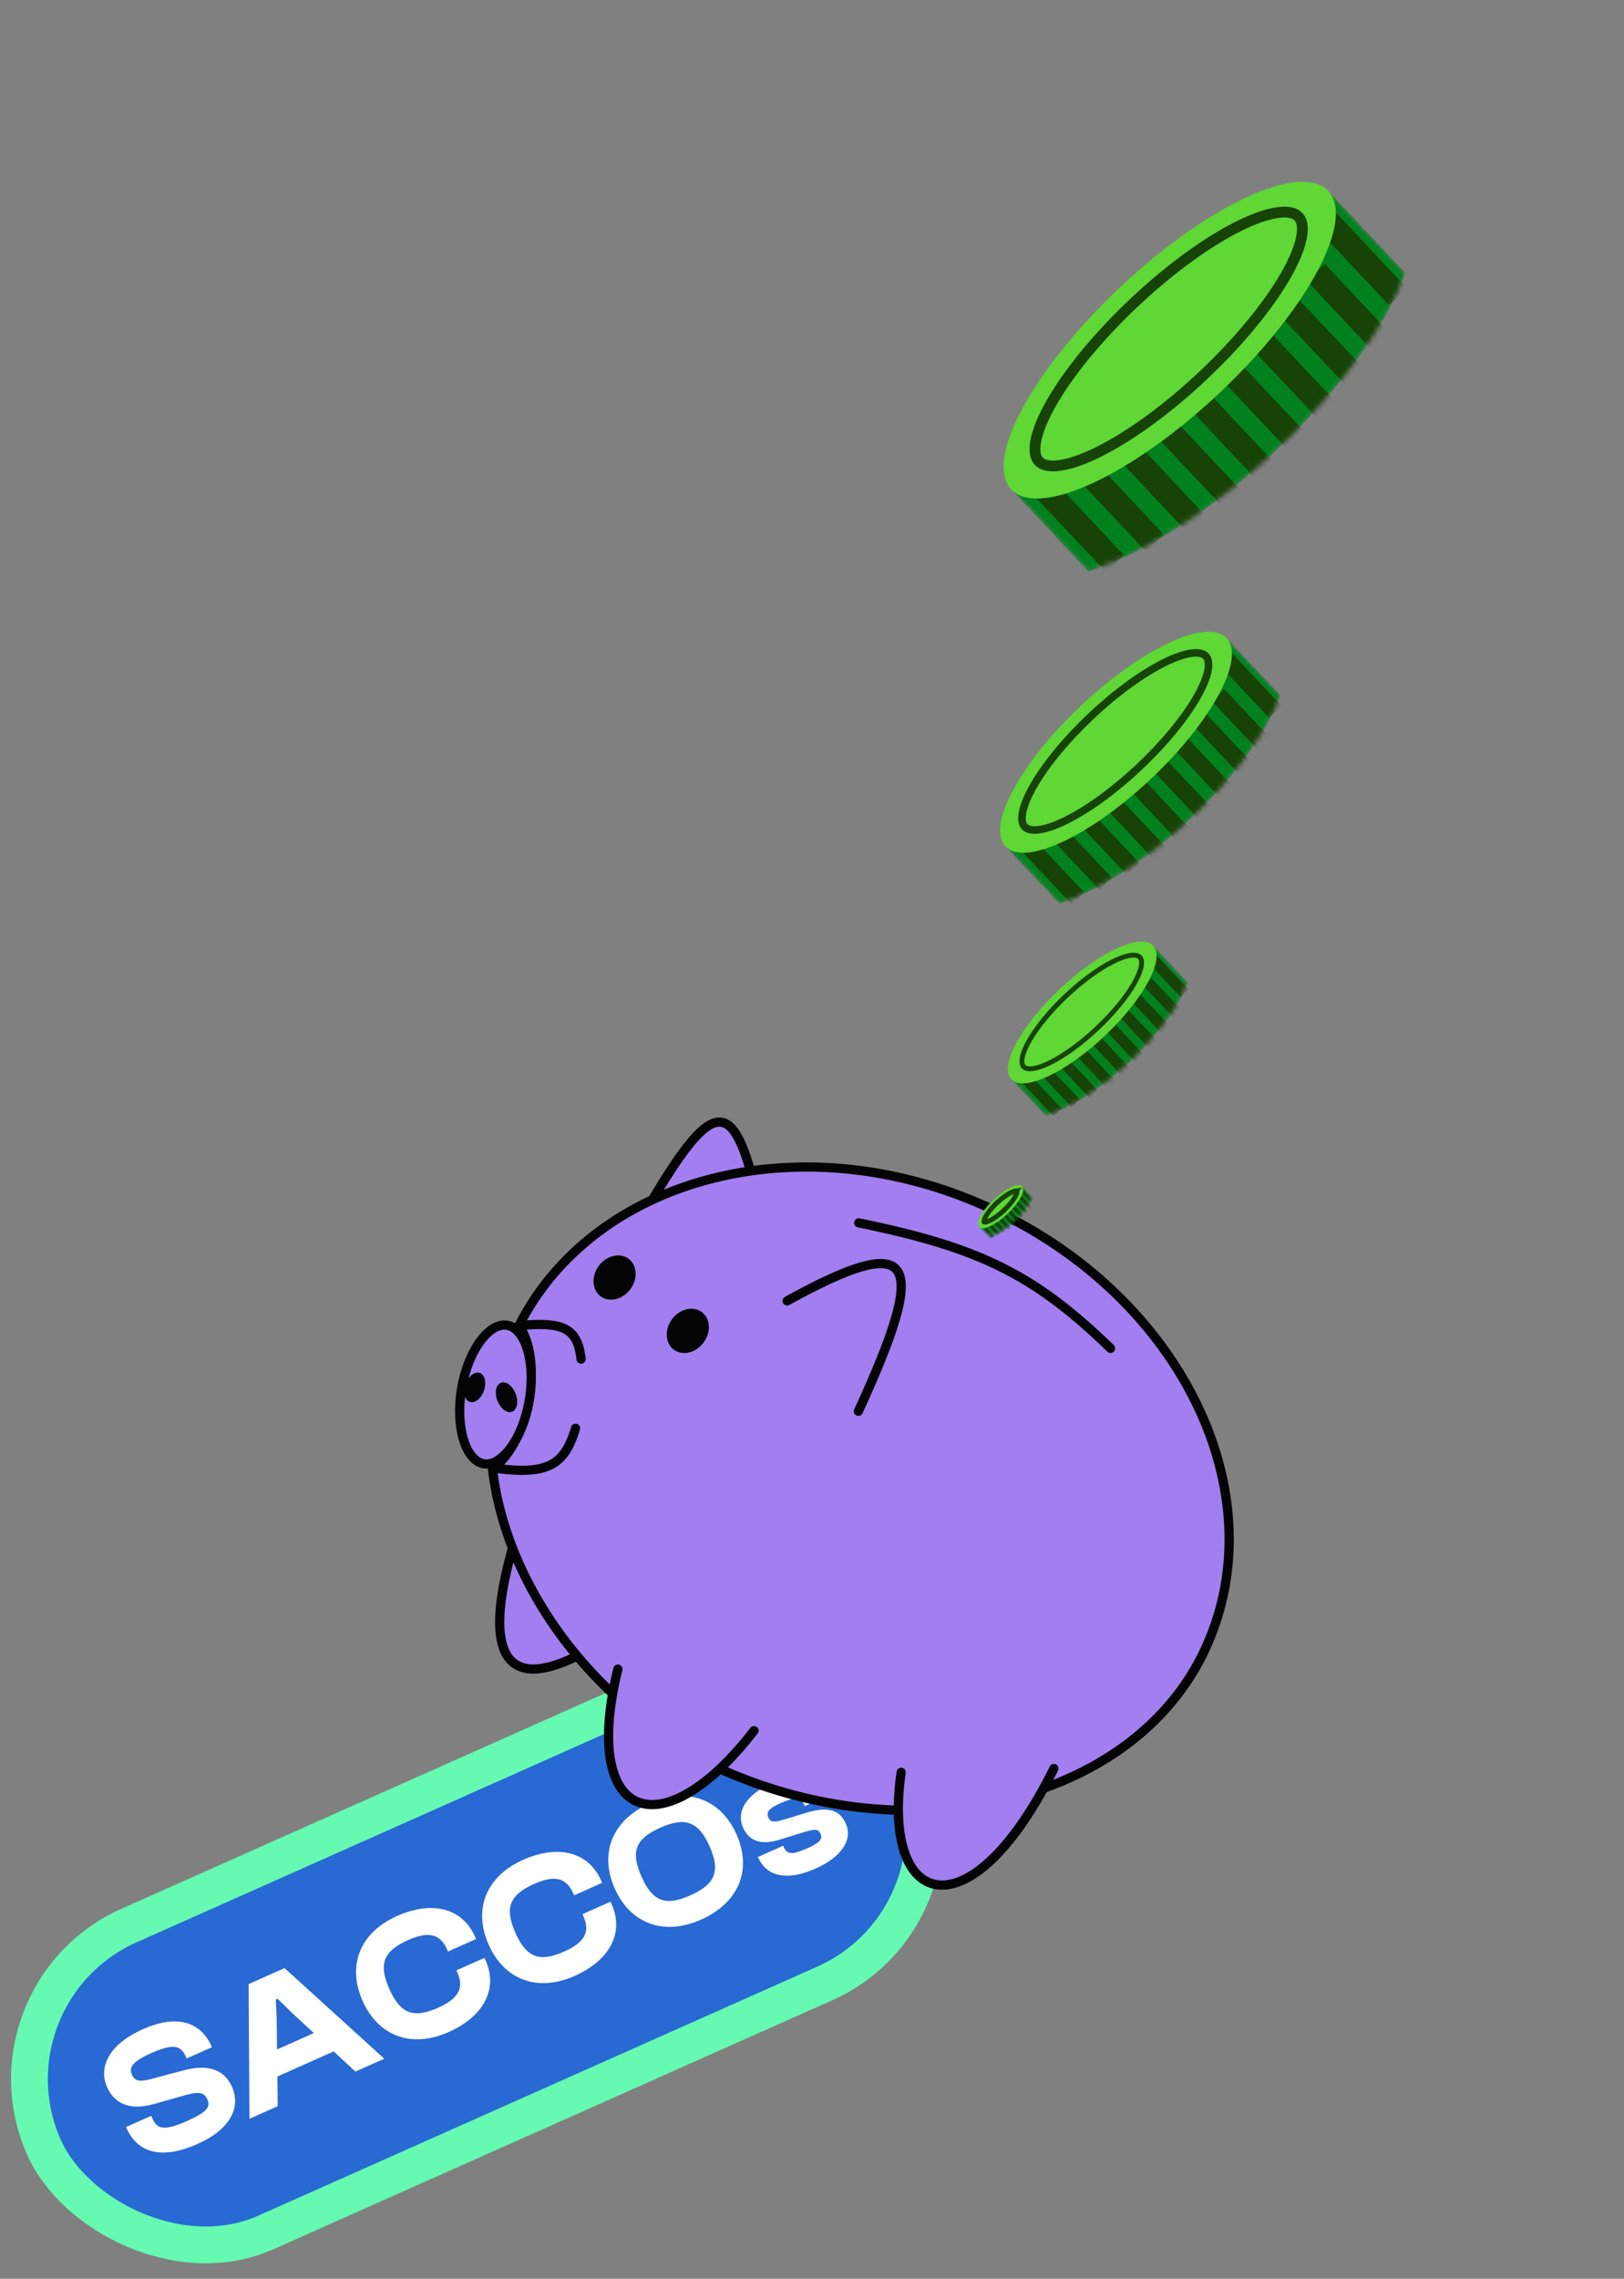
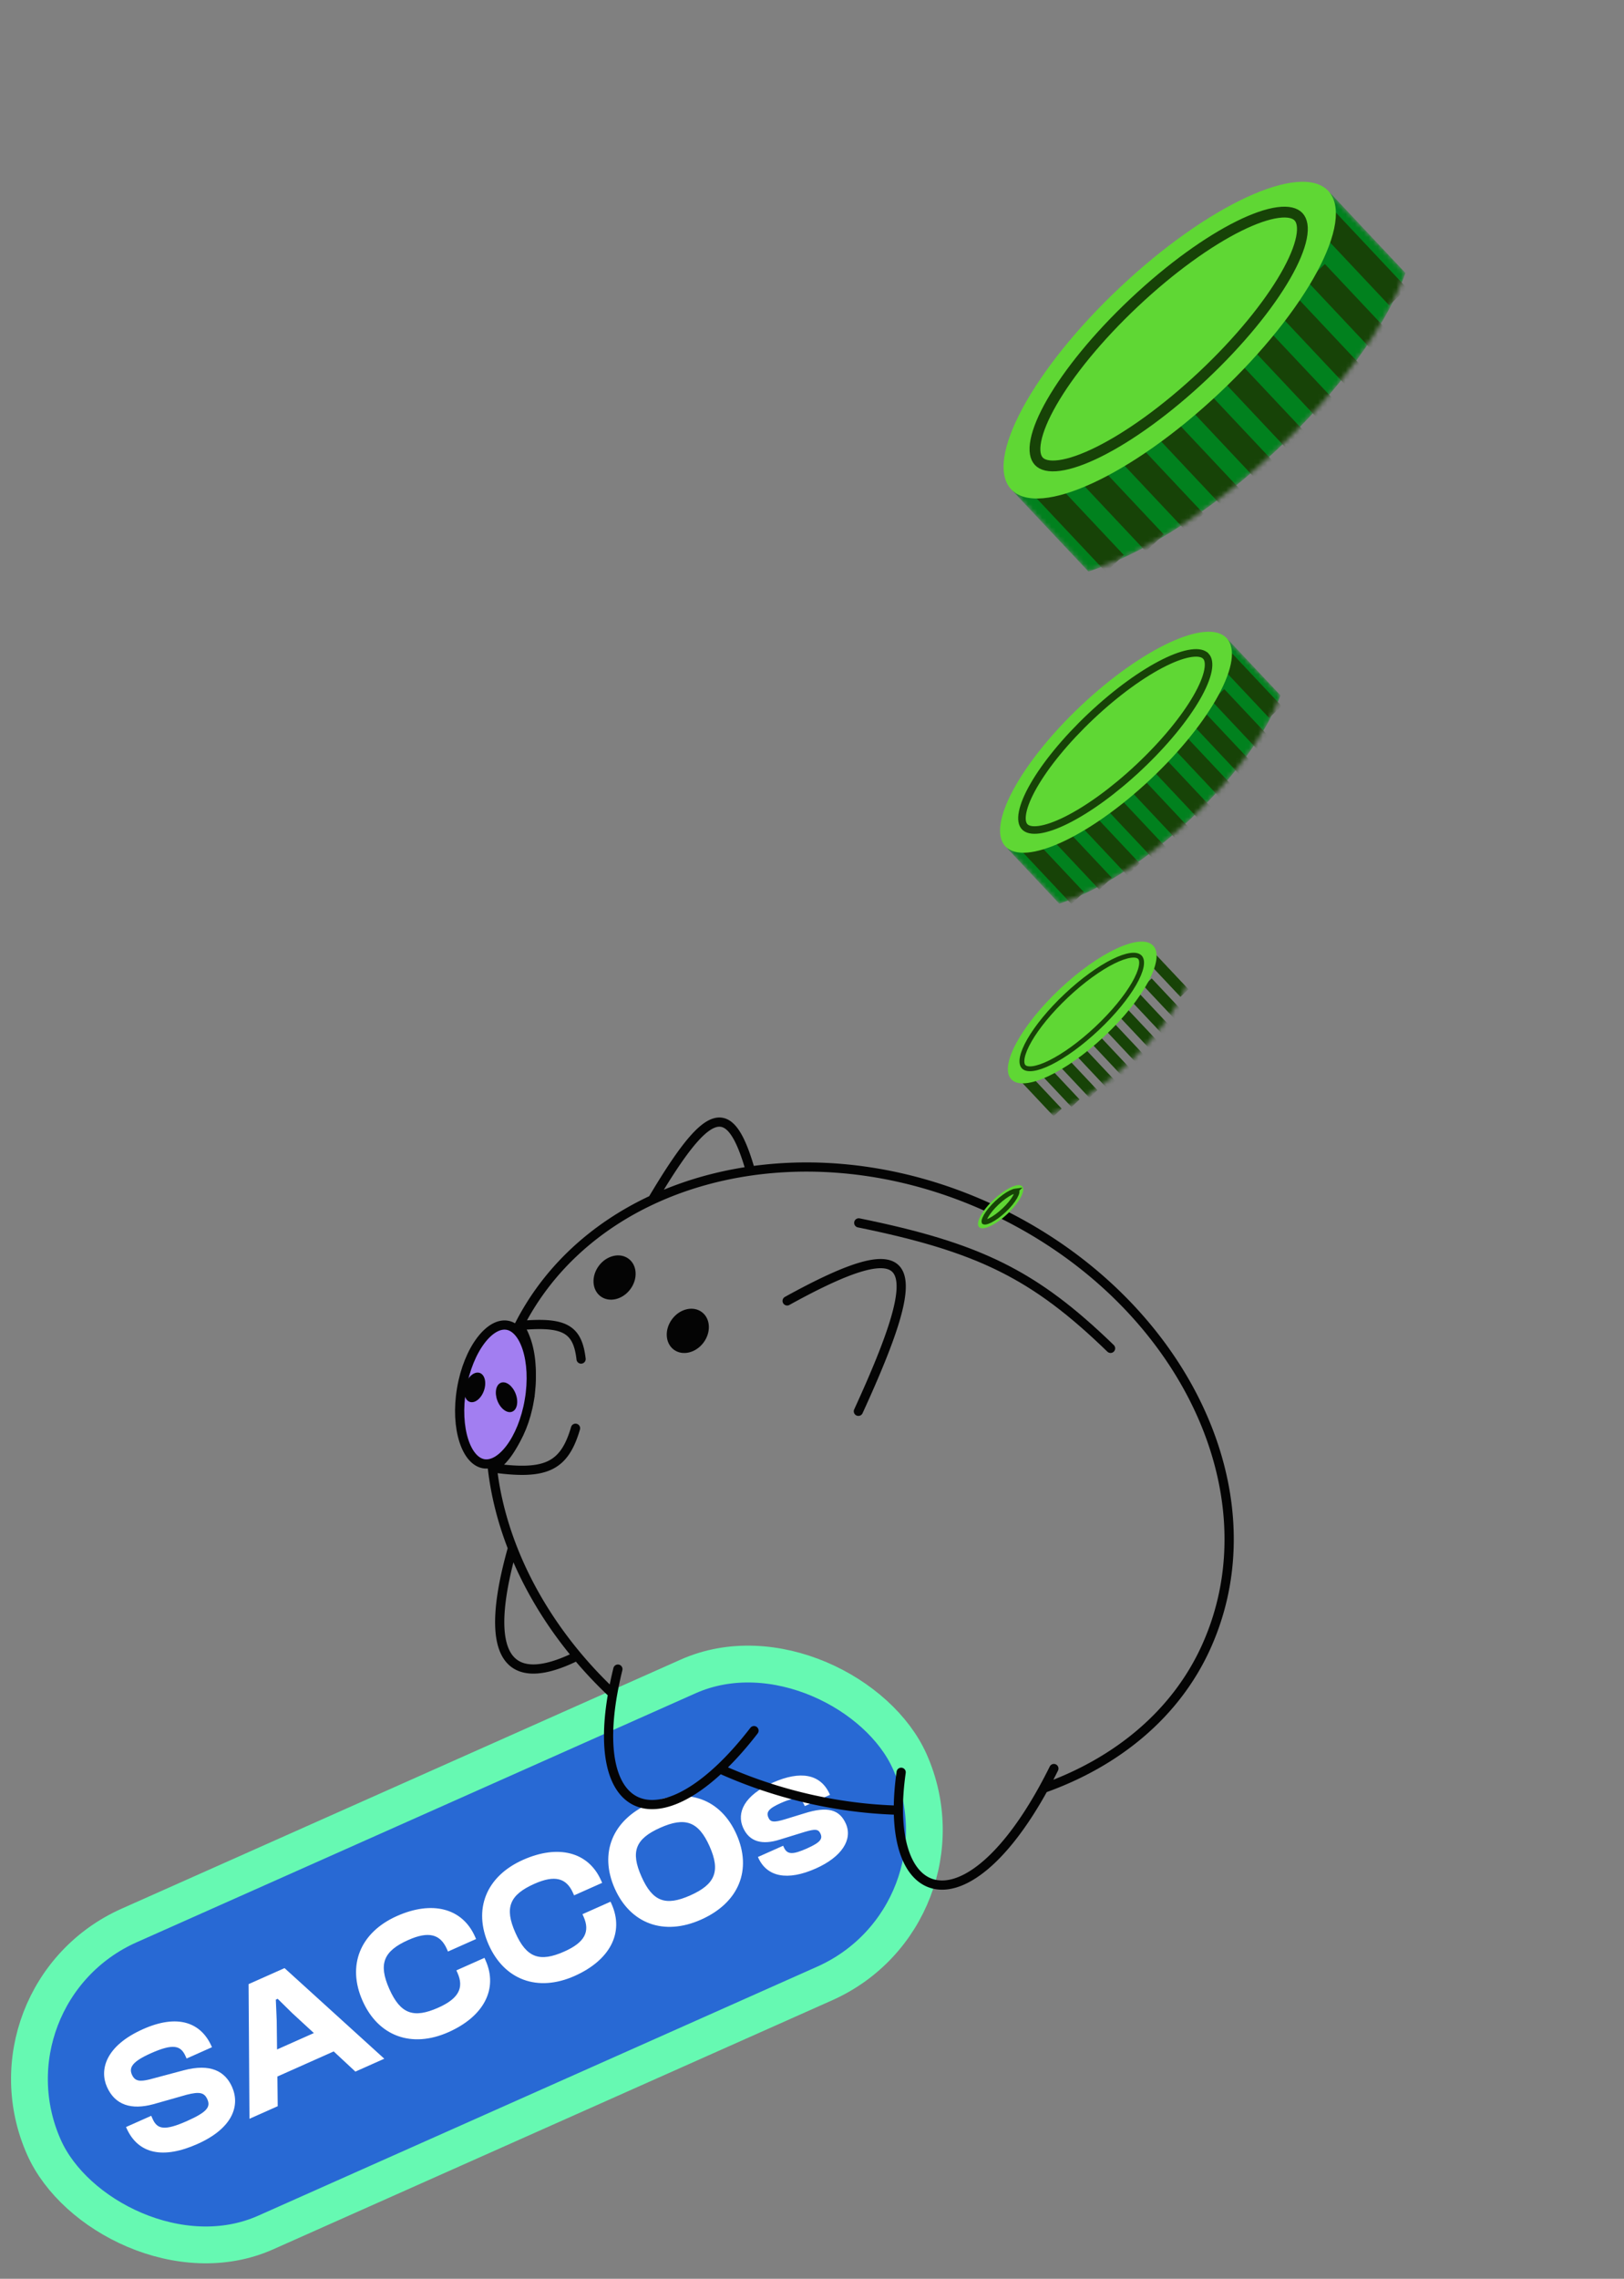
<svg xmlns="http://www.w3.org/2000/svg" width="353" height="495" viewBox="0 0 353 495" fill="none">
  <rect x="0" y="0" width="353" height="495" fill="#808080" stroke="none" />
  <rect x="-5.281" y="433.105" width="206" height="73" rx="36.5" transform="rotate(-24 -5.281 433.105)" fill="#2869D4" />
  <path d="M42.912 465.723c7.784-3.466 9.295-8.43 7.522-12.413-1.497-3.362-4.658-5.151-10.53-3.587l-7.358 1.962c-2.209.546-3.24.392-3.875-1.033-.7-1.571.165-2.875 4.111-4.633 4.86-2.163 6.506-1.714 7.547.625l.228.512 5.517-2.457-.097-.219c-2.294-5.153-7.348-7.062-14.875-3.711-8.222 3.661-9.494 8.868-7.85 12.559 1.772 3.983 5.343 5.021 10.037 3.762l7.31-2.072c2.716-.684 3.8-.51 4.468.988.732 1.645.001 2.758-4.384 4.711-4.97 2.212-6.509 1.803-7.518-.463l-.292-.657-5.482 2.44.098.219c2.538 5.701 8.005 6.769 15.423 3.467Zm17.454-8.209-.07-6.449 12.242-5.451 4.71 4.384 6.285-2.799-21.68-19.683-7.82 3.481.194 29.25 6.139-2.733Zm-.22-18.686-.193-4.468.402-.179 3.19 3.134 4.677 4.31-8.002 3.563-.073-6.36Zm37.362 2.587c7.638-3.4 10.806-9.365 8.04-15.577l-.244-.548-6.103 2.717.245.548c1.431 3.216.288 5.564-4.17 7.549-5.372 2.392-8.228 1.386-10.652-4.058-2.424-5.445-1.26-8.24 4.111-10.632 4.458-1.985 6.969-1.263 8.4 1.952l.244.548 6.103-2.717-.244-.548c-2.766-6.212-9.355-7.832-16.955-4.448-8.076 3.596-10.87 10.794-7.47 18.431 3.4 7.638 10.62 10.378 18.695 6.783Zm27.407-12.202c7.637-3.401 10.805-9.365 8.039-15.577l-.244-.548-6.102 2.717.244.548c1.432 3.216.288 5.564-4.17 7.549-5.372 2.392-8.228 1.386-10.652-4.059-2.424-5.444-1.26-8.239 4.111-10.631 4.459-1.985 6.969-1.263 8.401 1.952l.244.548 6.102-2.717-.244-.548c-2.766-6.212-9.354-7.832-16.955-4.448-8.076 3.595-10.869 10.794-7.469 18.431 3.4 7.638 10.619 10.378 18.695 6.783Zm27.479-12.235c8.295-3.693 11.089-10.892 7.689-18.529-3.401-7.637-10.62-10.378-18.915-6.685-8.112 3.612-10.942 10.827-7.542 18.464 3.401 7.637 10.656 10.362 18.768 6.75Zm-2.342-5.262c-5.372 2.392-8.191 1.37-10.616-4.075-2.424-5.444-1.296-8.223 4.075-10.615 5.372-2.391 8.301-1.418 10.725 4.026 2.424 5.445 1.187 8.273-4.184 10.664Zm27.279-5.84c5.664-2.522 8.054-6.301 6.524-9.736-1.35-3.033-3.909-3.864-9.05-2.232l-4.121 1.266c-2.542.782-3.233.607-3.656-.343-.52-1.169-.038-1.953 2.703-3.173 3.362-1.497 4.434-1.055 5.101.443l.098.219 5.481-2.44-.049-.11c-1.984-4.458-6.392-5.21-12.384-2.542-6.286 2.798-7.887 6.576-6.456 9.792 1.367 3.069 4.145 3.803 7.979 2.578l5.429-1.673c2.286-.668 2.964-.619 3.42.404.488 1.096.005 1.88-2.919 3.182-3.106 1.383-4.324 1.4-5.056-.245l-.147-.328-5.481 2.44.049.11c1.887 4.238 6.359 5.137 12.535 2.388Z" fill="#FFFFFF" />
  <rect x="-5.281" y="433.105" width="206" height="73" rx="36.5" transform="rotate(-24 -5.281 433.105)" stroke="#66F9B2" stroke-width="8px" fill="none" />
-   <path d="M141.818 260.611c12.145-20.441 16.807-22.035 21.32-6.247 16.209-2.332 34.16.009 51.397 7.787 41.655 18.795 62.999 61.566 47.674 95.531-6.63 14.693-19.517 25.158-35.378 30.782-15.493 28.129-31.413 26.289-31.557 4.75-12.831-.353-26.144-3.279-38.801-8.99-15.643 14.703-27.612 8.127-23.297-16.331a93.896 93.896 0 0 1-7.729-8.18c-15.18 7.552-20.704.081-14.044-23.449-2.231-5.715-3.721-11.568-4.381-17.416v-.002c6.576-3.553 11.829-21.941 5.794-30.901 6.187-12.2 16.44-21.493 29.002-27.334Z" fill="#A27EF1" />
  <path d="M170.615 281.711a.999.999 0 1 0 .965 1.752l-.965-1.752Zm15.057 24.437a1 1 0 0 0 1.818.834l-1.818-.834Zm-60.225 53.565.767-.642-.767.642Zm9.828 3.108a1 1 0 1 0-1.942-.477l1.942.477Zm-2.099 5.072.984.173-.984-.173Zm31.508 8.652a1 1 0 1 0-1.583-1.223l1.583 1.223Zm-51.868-88.6-.892-.452-.265.524.328.487.829-.559Zm12.495 7.366a1 1 0 1 0 1.986-.232l-1.986.232Zm.748 15.217a1 1 0 0 0-1.92-.563l1.92.563Zm69.215 82.686 1-.007-1 .007Zm1.591-8.062a1 1 0 1 0-1.979-.282l1.979.282Zm33.108-.543a.999.999 0 1 0-1.791-.889l1.791.889Zm-122.951-65.763.474.881.001-.001-.475-.88Zm35.656-57.724c3.03-5.1 5.57-8.984 7.742-11.707 2.208-2.768 3.905-4.162 5.209-4.556.603-.182 1.105-.144 1.572.066.493.222 1.029.674 1.598 1.465 1.153 1.6 2.253 4.315 3.377 8.249l1.923-.55c-1.132-3.96-2.307-6.966-3.677-8.868-.692-.961-1.479-1.705-2.4-2.12-.947-.426-1.95-.465-2.971-.156-1.944.586-3.971 2.436-6.195 5.223-2.259 2.832-4.855 6.812-7.898 11.933l1.72 1.021Zm28.902 22.341c7.153-3.943 12.553-6.419 16.398-7.445 1.926-.513 3.371-.637 4.412-.461.993.169 1.595.602 1.969 1.267.406.72.613 1.838.499 3.482-.114 1.629-.535 3.669-1.271 6.145-1.472 4.951-4.153 11.49-7.915 19.697l1.818.834c3.77-8.223 6.5-14.869 8.014-19.961.757-2.546 1.221-4.742 1.349-6.576.127-1.819-.07-3.392-.751-4.602-.712-1.266-1.88-2.003-3.377-2.257-1.45-.246-3.217-.046-5.262.5-4.097 1.093-9.678 3.673-16.848 7.625l.965 1.752Zm-61.139 52.528c-1.677 5.923-2.601 10.882-2.787 14.879-.185 3.973.352 7.122 1.736 9.309 1.432 2.263 3.682 3.358 6.52 3.365 2.774.006 6.13-1.019 9.983-2.936l-.891-1.791c-3.738 1.86-6.765 2.732-9.088 2.727-2.259-.006-3.82-.833-4.834-2.435-1.062-1.678-1.606-4.337-1.428-8.146.176-3.787 1.059-8.584 2.713-14.427l-1.924-.545Zm22.892 26.353a82.319 82.319 0 0 0-1.142 5.375l1.969.347a81.46 81.46 0 0 1 1.115-5.245l-1.942-.477Zm-1.142 5.375c-1.092 6.189-1.168 11.319-.376 15.306.791 3.983 2.472 6.928 4.98 8.558 2.527 1.641 5.69 1.816 9.144.682 3.44-1.131 7.245-3.577 11.219-7.313l-1.37-1.457c-3.848 3.617-7.405 5.862-10.474 6.87-3.055 1.003-5.548.762-7.429-.46-1.9-1.234-3.38-3.6-4.109-7.269-.727-3.665-.681-8.529.384-14.57l-1.969-.347Zm24.967 17.233c2.446-2.299 4.969-5.099 7.526-8.407l-1.583-1.223c-2.502 3.238-4.955 5.957-7.313 8.173l1.37 1.457Zm56.966-121.89c41.334 18.651 62.197 60.912 47.173 94.208l1.823.823c15.627-34.633-6.198-77.913-48.173-96.854l-.823 1.823Zm-100.416 25.335c6.075-11.978 16.15-21.122 28.531-26.879l-.843-1.813c-12.742 5.924-23.172 15.366-29.472 27.788l1.784.904Zm28.531-26.879c6.467-3.006 13.563-5.088 21.041-6.164l-.284-1.98c-7.662 1.102-14.946 3.237-21.6 6.331l.843 1.813Zm21.041-6.164c16.015-2.305 33.774.006 50.844 7.708l.823-1.823c-17.405-7.853-35.548-10.225-51.951-7.865l.284 1.98Zm-29.42 111.81a92.774 92.774 0 0 1-7.646-8.093l-1.534 1.283a94.72 94.72 0 0 0 7.811 8.267l1.369-1.457Zm-7.646-8.093c-5.986-7.156-10.698-15.025-13.88-23.171l-1.862.727c3.264 8.361 8.092 16.416 14.208 23.727l1.534-1.283Zm-13.88-23.171c-2.202-5.64-3.669-11.409-4.318-17.164l-1.988.224c.671 5.941 2.183 11.879 4.444 17.667l1.862-.727Zm.574-46.959c4.899-.451 7.79-.258 9.55.677 1.614.858 2.476 2.471 2.853 5.693l1.986-.232c-.402-3.439-1.405-5.9-3.901-7.227-2.35-1.249-5.813-1.35-10.671-.903l.183 1.992Zm-6.023 30.898c5.723.792 9.884.82 12.951-.599 3.165-1.464 4.944-4.348 6.223-8.712l-1.92-.563c-1.215 4.146-2.752 6.354-5.142 7.46-2.487 1.15-6.118 1.224-11.838.433l-.274 1.981Zm88.416 72.375c-12.7-.349-25.882-3.246-38.417-8.902l-.822 1.823c12.779 5.766 26.222 8.722 39.184 9.078l.055-1.999Zm-.415-7.344c-.432 3.027-.629 5.816-.612 8.35l2-.013c-.016-2.423.172-5.112.591-8.055l-1.979-.282Zm-.612 8.35c.037 5.485 1.075 9.85 2.969 12.83 1.924 3.029 4.739 4.619 8.115 4.413 3.295-.202 6.953-2.106 10.711-5.632 3.772-3.539 7.731-8.792 11.638-15.884l-1.752-.965c-3.84 6.972-7.68 12.037-11.255 15.391-3.59 3.368-6.826 4.932-9.465 5.093-2.558.157-4.719-.993-6.304-3.488-1.616-2.543-2.622-6.486-2.657-11.771l-2 .013Zm33.433-4.273a114.501 114.501 0 0 0 2.266-4.338l-1.791-.889a114.104 114.104 0 0 1-2.227 4.262l1.752.965Zm33.59-31.677c-6.497 14.399-19.143 24.701-34.8 30.252l.668 1.885c16.066-5.697 29.192-16.326 35.955-31.314l-1.823-.823Zm-149.31-68.766c2.79 4.143 3.042 10.645 1.685 16.7-.672 3-1.725 5.819-2.995 8.086-1.282 2.291-2.727 3.918-4.131 4.677l.951 1.759c1.885-1.018 3.562-3.022 4.926-5.459 1.376-2.459 2.492-5.464 3.201-8.625 1.404-6.266 1.266-13.439-1.978-18.256l-1.659 1.118Zm-4.827 29.354a1 1 0 0 1 .336 1.869l-.949-1.761a1 1 0 0 0 .337 1.872l.276-1.98Z" fill="#040404" />
  <path d="M115.055 304.162c-.729 4.301-2.291 7.992-4.178 10.485-1.92 2.536-3.982 3.609-5.733 3.313-1.752-.297-3.345-1.99-4.323-5.017-.96-2.975-1.218-6.975-.489-11.276s2.29-7.992 4.177-10.485c1.92-2.536 3.982-3.609 5.734-3.312 1.751.296 3.345 1.989 4.322 5.016.96 2.975 1.219 6.975.49 11.276Z" fill="#A27EF1" stroke="#040404" stroke-width="2px" />
  <ellipse cx="133.586" cy="277.507" rx="4.263" ry="5.092" transform="rotate(36.888 133.586 277.507)" fill="#040404" />
  <ellipse cx="149.505" cy="289.092" rx="4.263" ry="5.092" transform="rotate(36.888 149.505 289.092)" fill="#040404" />
  <ellipse cx="103.19" cy="301.372" rx="2.122" ry="3.324" transform="rotate(19.164 103.19 301.372)" fill="#040404" />
  <ellipse cx="110.101" cy="303.508" rx="2.122" ry="3.372" transform="rotate(-21.133 110.101 303.508)" fill="#040404" />
  <path d="M186.661 265.634c26.14 5.325 38.186 11.213 54.737 27.259" stroke="#040404" stroke-width="2px" stroke-linecap="round" fill="none" />
  <mask id="mask0_708_11559" style="mask-type:alpha;" maskUnits="userSpaceOnUse" x="212" y="257" width="13" height="12" fill="none">
-     <path d="m212.836 266.573 9.395-8.841 2.257 2.399c-1.167 3.232-5.735 7.657-9.396 8.84l-2.256-2.398Z" fill="#505050" />
-   </mask>
+     </mask>
  <g mask="url(#mask0_708_11559)" fill="none">
    <path d="m212.836 266.573 9.395-8.841 2.257 2.399c-1.167 3.232-5.735 7.657-9.396 8.84l-2.256-2.398Z" fill="#01811E" />
    <path fill="#174307" d="m213.353 266.588.533-.502 2.257 2.399-.533.501zM214.537 265.977l.533-.502 2.257 2.399-.533.501zM215.72 265.366l.533-.502 2.257 2.399-.533.501zM216.904 264.755l.533-.502 2.257 2.399-.533.501zM218.025 264.077l.533-.502 2.257 2.399-.533.501zM218.958 263.199l.533-.502 2.257 2.399-.533.501zM219.702 262.121l.533-.502 2.257 2.399-.533.501zM220.635 261.243l.533-.502 2.257 2.399-.533.501zM221.568 260.366l.533-.502 2.257 2.399-.533.501zM221.749 258.688l.533-.502 2.257 2.399-.533.501z" />
  </g>
  <ellipse cx="217.502" cy="262.119" rx="6.45" ry="2.15" transform="rotate(-43.257 217.502 262.119)" fill="#5FD734" />
  <ellipse cx="217.46" cy="262.075" rx="5.444" ry="1.814" transform="rotate(-43.257 217.46 262.075)" fill="#5FD734" />
  <path d="M220.755 258.702c.204-.027.28.005.297.014.008.018.036.095-.004.297-.051.254-.189.6-.431 1.021-.482.836-1.31 1.863-2.378 2.868s-2.144 1.77-3.008 2.199c-.435.216-.789.334-1.045.368-.204.028-.279-.004-.297-.013-.008-.018-.035-.095.005-.298.05-.253.189-.599.431-1.02.481-.836 1.309-1.864 2.377-2.869 1.069-1.005 2.144-1.769 3.008-2.198.435-.217.789-.334 1.045-.369Z" stroke="#174307" stroke-width="1.051px" fill="none" />
  <mask id="mask1_708_11559" style="mask-type:alpha;" maskUnits="userSpaceOnUse" x="219" y="205" width="40" height="38" fill="none">
    <path d="m219.921 234.553 30.843-29.022 7.408 7.873c-3.83 10.613-18.827 25.137-30.843 29.022l-7.408-7.873Z" fill="#505050" />
  </mask>
  <g mask="url(#mask1_708_11559)" fill="none">
-     <path d="m219.921 234.553 30.843-29.022 7.408 7.873c-3.83 10.613-18.827 25.137-30.843 29.022l-7.408-7.873Z" fill="#01811E" />
    <path fill="#174307" d="m221.619 234.604 1.75-1.647 7.408 7.873-1.75 1.647zM225.505 232.597l1.75-1.647 7.408 7.873-1.75 1.647zM229.39 230.591l1.75-1.647 7.408 7.873-1.75 1.647zM233.276 228.584l1.75-1.647 7.408 7.873-1.75 1.647zM236.956 226.358l1.75-1.647 7.408 7.873-1.75 1.647zM240.018 223.477l1.75-1.647 7.408 7.873-1.75 1.647zM242.463 219.939l1.75-1.647 7.408 7.873-1.75 1.647zM245.525 217.058l1.75-1.647 7.408 7.873-1.75 1.647zM248.588 214.176l1.75-1.647 7.408 7.873-1.75 1.647zM249.181 208.67l1.75-1.647 7.408 7.873-1.75 1.647z" />
  </g>
  <ellipse cx="235.24" cy="219.933" rx="21.175" ry="7.057" transform="rotate(-43.257 235.24 219.933)" fill="#5FD734" />
-   <ellipse cx="235.102" cy="219.787" rx="17.871" ry="5.956" transform="rotate(-43.257 235.102 219.787)" fill="#5FD734" />
-   <path d="M247.769 207.937c.338.359.489 1.005.286 2.033-.2 1.012-.723 2.276-1.551 3.715-1.653 2.873-4.456 6.336-8.023 9.692-3.568 3.357-7.194 5.944-10.162 7.419-1.487.739-2.781 1.185-3.803 1.323-1.038.14-1.674-.05-2.012-.409-.338-.359-.489-1.005-.286-2.033.2-1.012.724-2.276 1.552-3.715 1.653-2.873 4.455-6.336 8.023-9.692 3.567-3.357 7.194-5.944 10.162-7.419 1.487-.739 2.781-1.185 3.803-1.323 1.038-.14 1.673.05 2.011.409Z" stroke="#174307" stroke-width="1.051px" fill="none" />
+   <path d="M247.769 207.937c.338.359.489 1.005.286 2.033-.2 1.012-.723 2.276-1.551 3.715-1.653 2.873-4.456 6.336-8.023 9.692-3.568 3.357-7.194 5.944-10.162 7.419-1.487.739-2.781 1.185-3.803 1.323-1.038.14-1.674-.05-2.012-.409-.338-.359-.489-1.005-.286-2.033.2-1.012.724-2.276 1.552-3.715 1.653-2.873 4.455-6.336 8.023-9.692 3.567-3.357 7.194-5.944 10.162-7.419 1.487-.739 2.781-1.185 3.803-1.323 1.038-.14 1.673.05 2.011.409" stroke="#174307" stroke-width="1.051px" fill="none" />
  <mask id="mask2_708_11559" style="mask-type:alpha;" maskUnits="userSpaceOnUse" x="218" y="138" width="61" height="59" fill="none">
    <path d="m218.699 184.022 48.081-45.242 11.548 12.274c-5.97 16.544-29.348 39.185-48.081 45.241l-11.548-12.273Z" fill="#505050" />
  </mask>
  <g mask="url(#mask2_708_11559)" fill="none">
    <path d="m218.699 184.022 48.081-45.242 11.548 12.274c-5.97 16.544-29.348 39.185-48.081 45.241l-11.548-12.273Z" fill="#01811E" />
    <path fill="#174307" d="m221.346 184.102 2.728-2.567 11.548 12.273-2.728 2.567zM227.403 180.974l2.728-2.567 11.548 12.273-2.728 2.567zM233.46 177.845l2.728-2.567 11.548 12.273-2.728 2.567zM239.518 174.717l2.728-2.567 11.548 12.273-2.728 2.567zM245.254 171.248l2.728-2.567 11.548 12.273-2.728 2.567zM250.028 166.755l2.728-2.567 11.548 12.273-2.728 2.567zM253.84 161.241l2.728-2.567 11.548 12.273-2.728 2.567zM258.614 156.749l2.728-2.567 11.548 12.273-2.728 2.567zM263.387 152.257l2.728-2.567 11.548 12.273-2.728 2.567zM264.312 143.674l2.728-2.567 11.548 12.273-2.728 2.567z" />
  </g>
  <ellipse cx="242.579" cy="161.231" rx="33.01" ry="11.001" transform="rotate(-43.257 242.579 161.231)" fill="#5FD734" />
  <ellipse cx="242.365" cy="161.003" rx="27.859" ry="9.284" transform="rotate(-43.257 242.365 161.003)" fill="#5FD734" />
  <path d="M262.111 142.53c.528.561.763 1.567.447 3.169-.312 1.577-1.129 3.549-2.42 5.792-2.576 4.478-6.945 9.876-12.507 15.109-5.561 5.233-11.214 9.266-15.841 11.565-2.318 1.153-4.335 1.848-5.928 2.063-1.618.218-2.609-.078-3.136-.638-.527-.56-.763-1.567-.446-3.169.311-1.577 1.128-3.548 2.419-5.792 2.576-4.478 6.946-9.876 12.507-15.109 5.561-5.233 11.215-9.266 15.841-11.565 2.318-1.152 4.335-1.848 5.929-2.063 1.618-.218 2.608.078 3.135.638Z" stroke="#174307" stroke-width="1.638px" fill="none" />
  <mask id="mask3_708_11559" style="mask-type:alpha;" maskUnits="userSpaceOnUse" x="220" y="41" width="86" height="84" fill="none">
    <path d="m220.034 106.551 68.907-64.838 16.551 17.59c-8.556 23.71-42.061 56.158-68.907 64.837l-16.551-17.589Z" fill="#505050" />
  </mask>
  <g mask="url(#mask3_708_11559)" fill="none">
    <path d="m220.034 106.551 68.907-64.838 16.551 17.59c-8.556 23.71-42.061 56.158-68.907 64.837l-16.551-17.589Z" fill="#01811E" />
    <path fill="#174307" d="m223.828 106.666 3.91-3.679 16.55 17.59-3.91 3.679zM232.509 102.183l3.91-3.679 16.55 17.59-3.91 3.679zM241.189 97.699l3.91-3.679 16.55 17.59-3.91 3.679zM249.87 93.216l3.91-3.679 16.55 17.59-3.909 3.678zM258.09 88.243l3.91-3.678 16.55 17.59-3.909 3.678zM264.933 81.806l3.91-3.679 16.55 17.59-3.909 3.678zM270.396 73.902l3.91-3.678 16.55 17.59-3.91 3.678zM277.238 67.464l3.91-3.678 16.55 17.59-3.91 3.678zM284.08 61.027l3.909-3.679 16.55 17.59-3.909 3.678zM285.405 48.726l3.91-3.679 16.55 17.59-3.909 3.678z" />
  </g>
  <ellipse cx="254.258" cy="73.888" rx="47.308" ry="15.766" transform="rotate(-43.257 254.258 73.888)" fill="#5FD734" />
  <ellipse cx="253.951" cy="73.562" rx="39.927" ry="13.306" transform="rotate(-43.257 253.951 73.562)" fill="#5FD734" />
  <path d="M282.251 47.087c.755.803 1.093 2.246.639 4.542-.446 2.26-1.617 5.085-3.467 8.3-3.693 6.419-9.954 14.155-17.924 21.654-7.97 7.5-16.073 13.28-22.703 16.575-3.322 1.651-6.213 2.648-8.497 2.956-2.319.313-3.738-.111-4.494-.914-.755-.803-1.093-2.246-.639-4.542.446-2.26 1.617-5.085 3.467-8.3 3.693-6.419 9.954-14.155 17.924-21.654 7.97-7.5 16.073-13.28 22.703-16.575 3.322-1.651 6.213-2.648 8.497-2.956 2.319-.313 3.738.111 4.494.914Z" stroke="#174307" stroke-width="2.348px" fill="none" />
</svg>